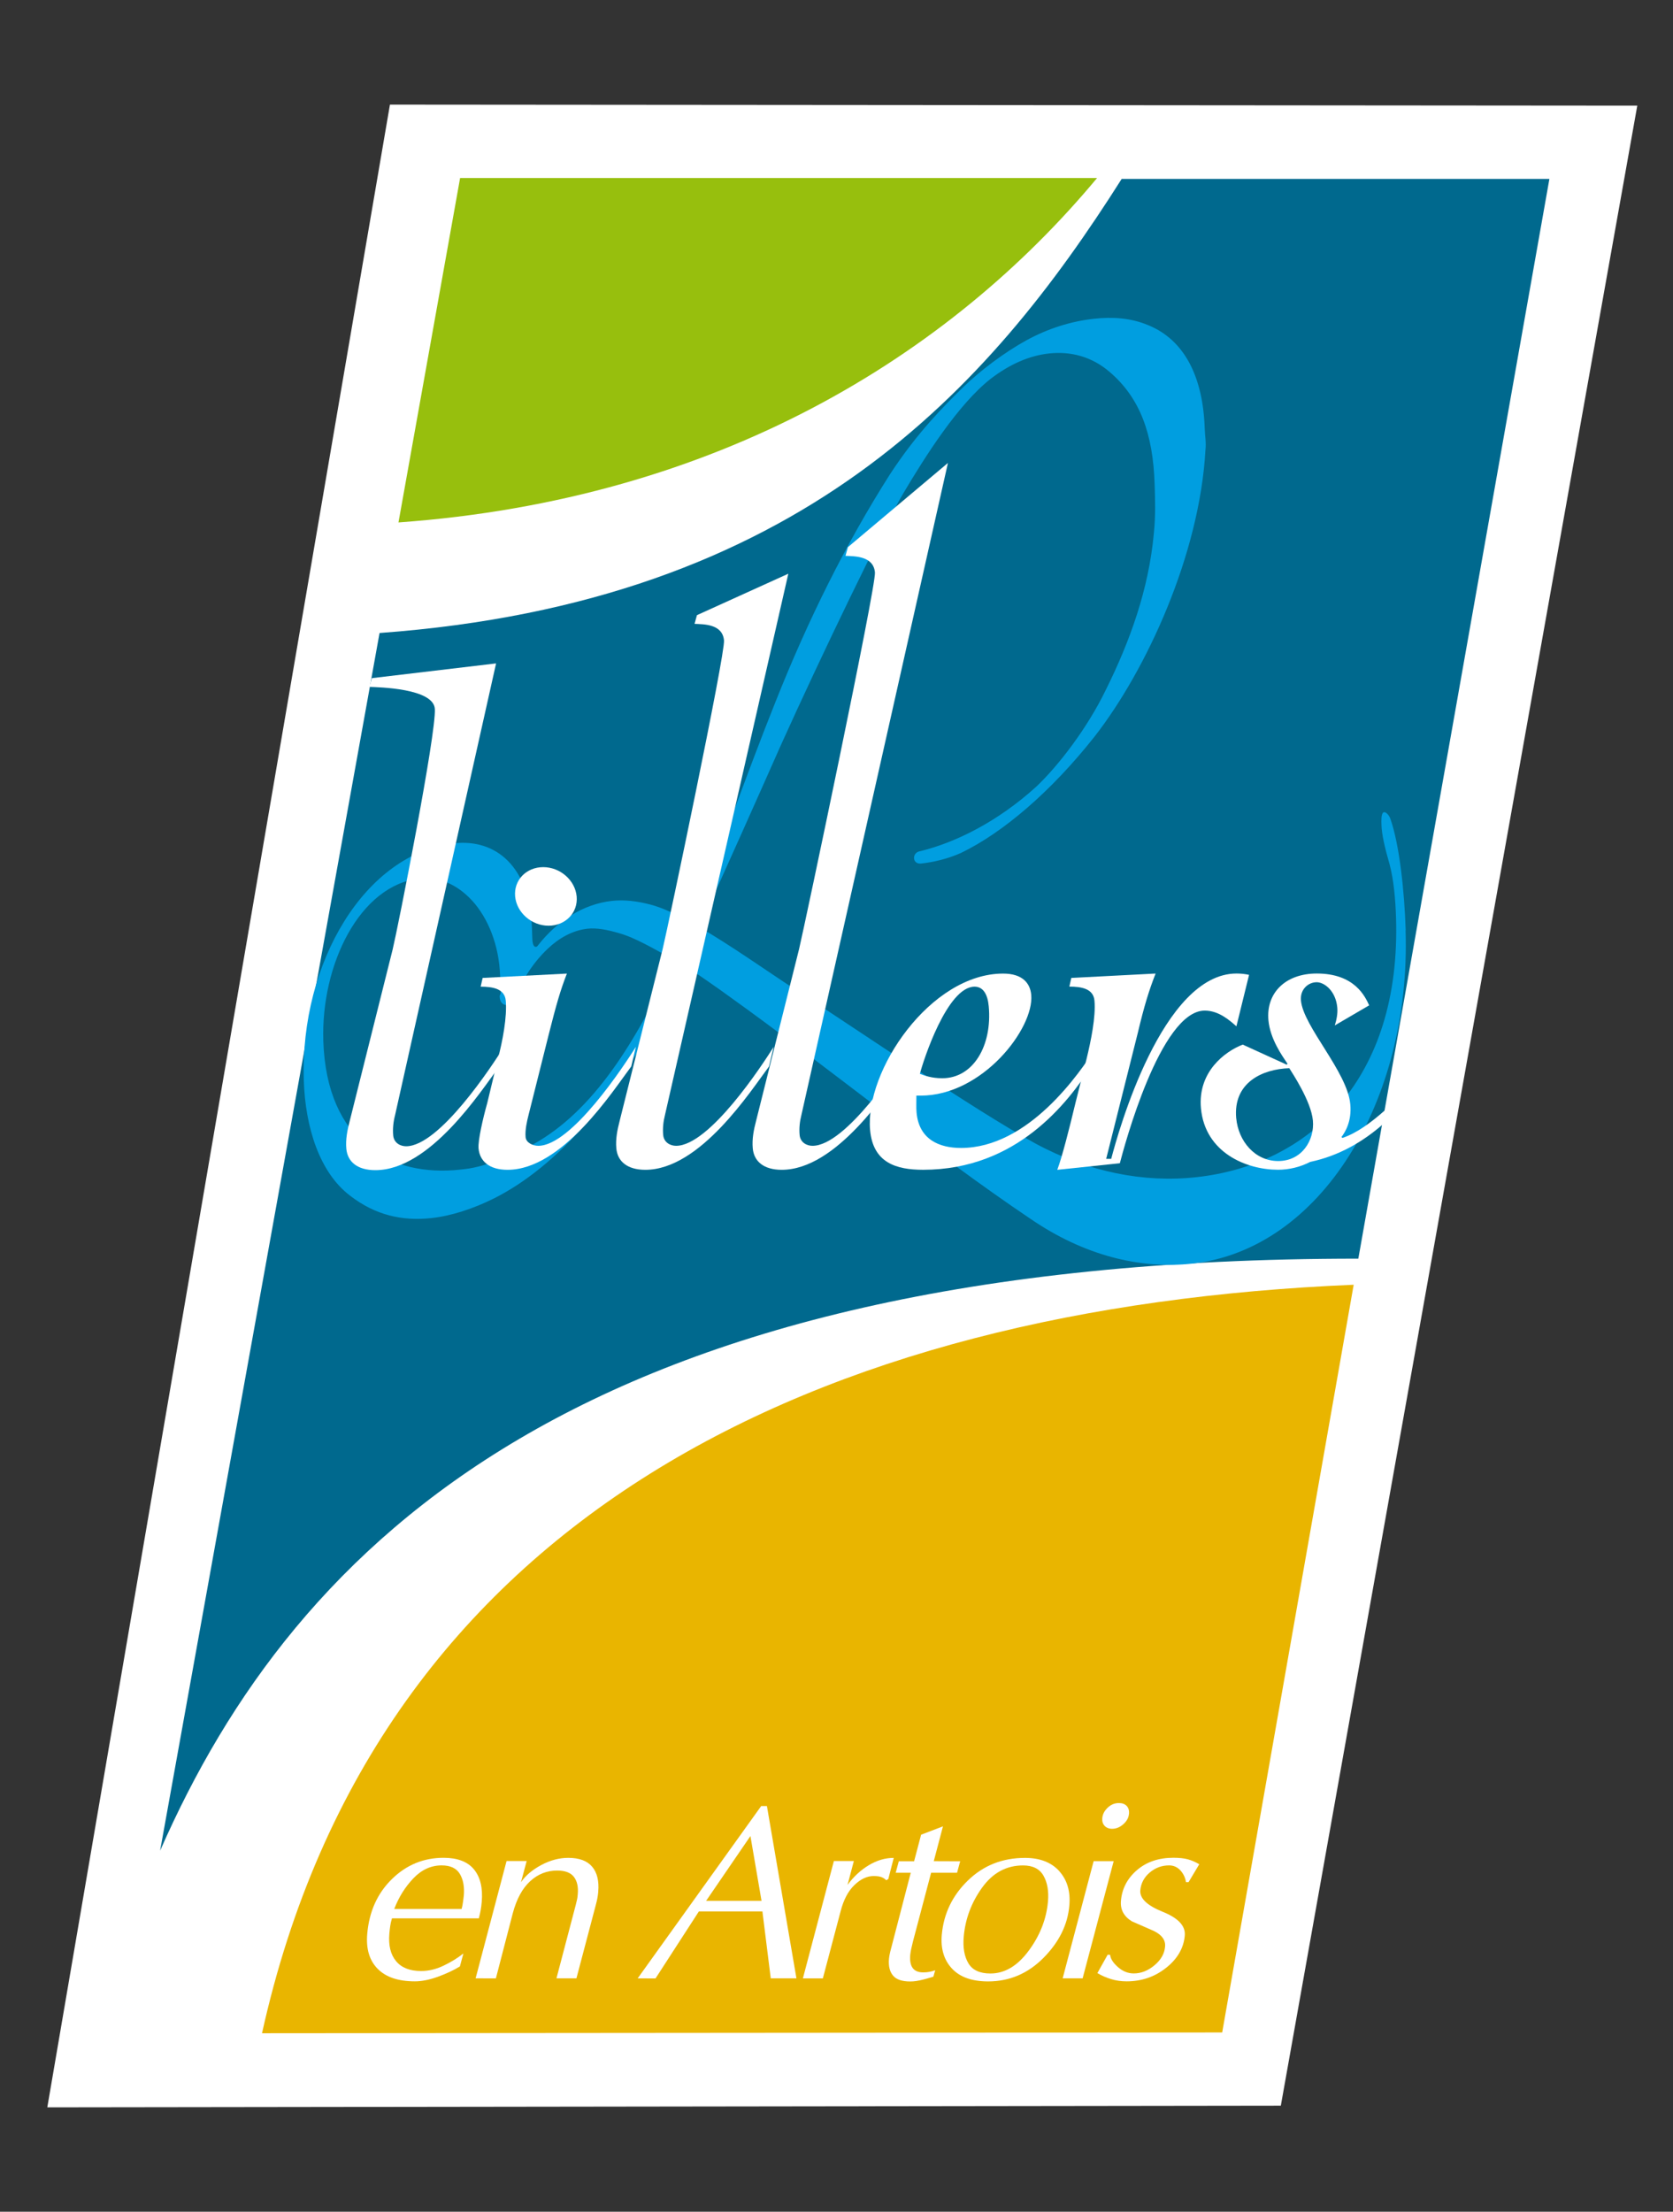
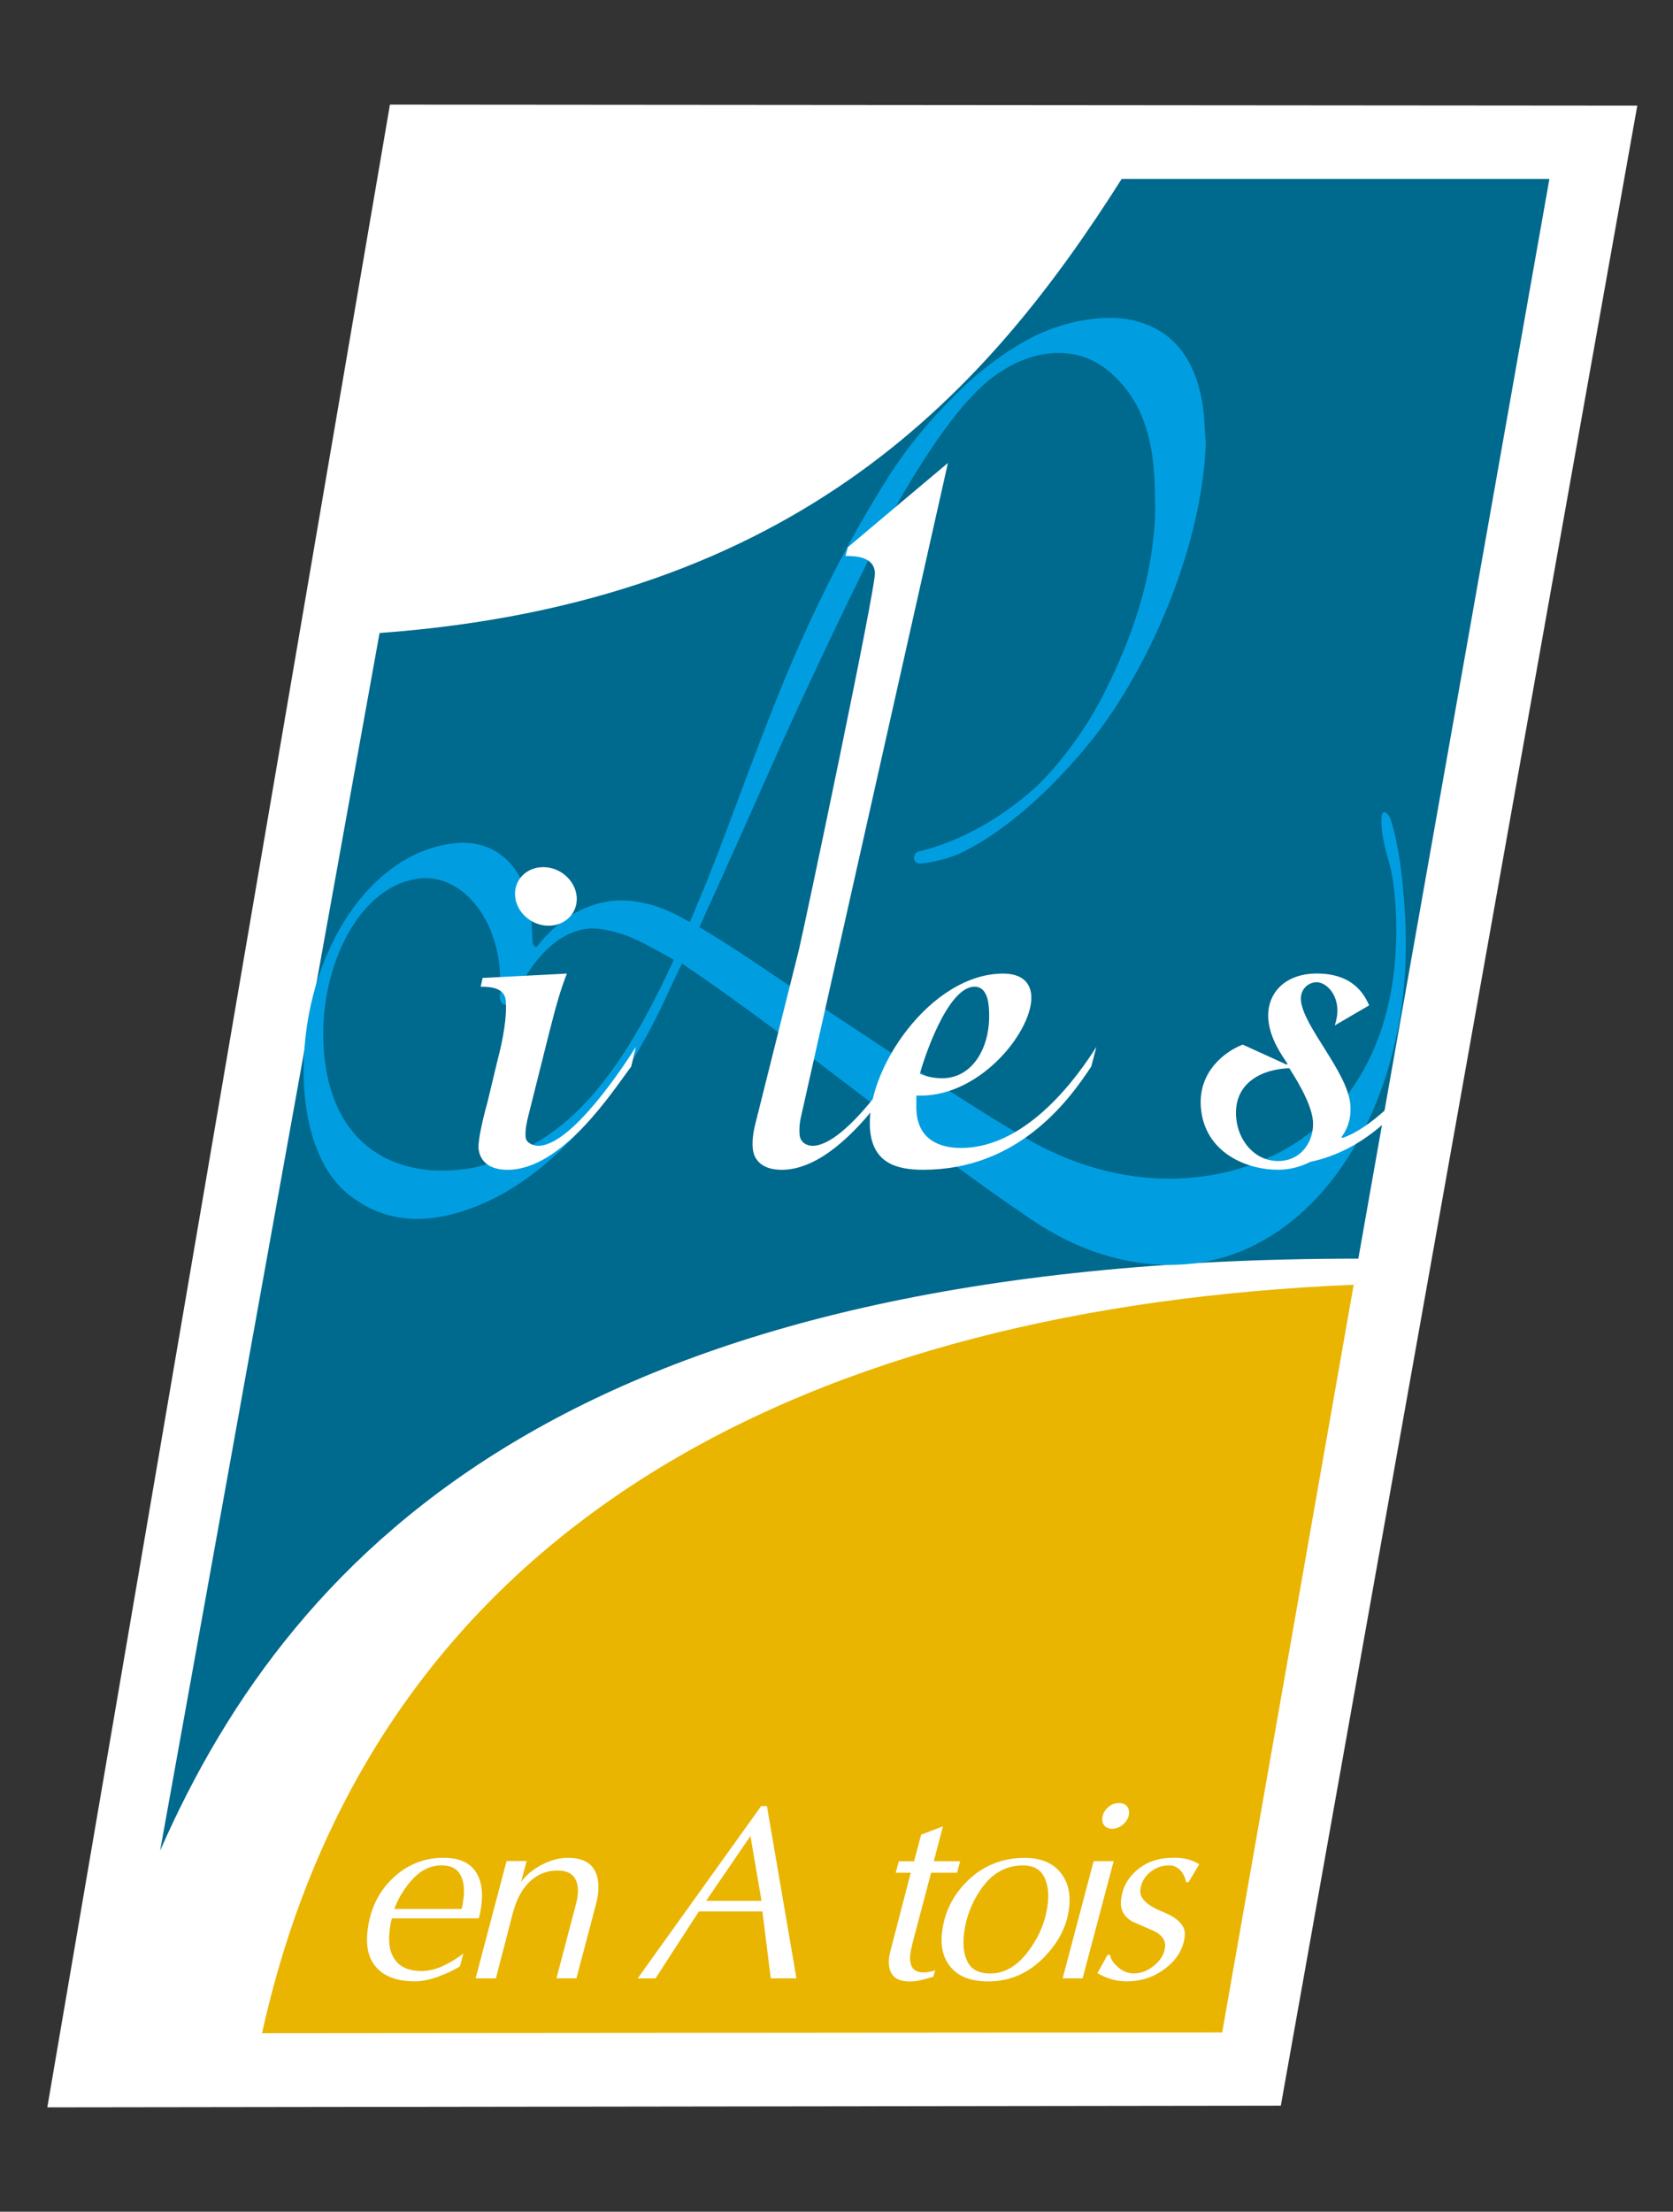
<svg xmlns="http://www.w3.org/2000/svg" id="Calque_1" data-name="Calque 1" viewBox="0 0 515.28 681.12">
  <rect x="0" y="0" width="515.28" height="681.12" fill="#333333" stroke="none" />
  <defs>
    <style>      .cls-1 {        clip-path: url(#clippath-20);      }      .cls-2 {        clip-path: url(#clippath-11);      }      .cls-3 {        clip-path: url(#clippath-16);      }      .cls-4 {        fill: #97bf0d;      }      .cls-4, .cls-5, .cls-6, .cls-7, .cls-8, .cls-9 {        stroke-width: 0px;      }      .cls-10 {        clip-path: url(#clippath-2);      }      .cls-11 {        clip-path: url(#clippath-13);      }      .cls-12 {        clip-path: url(#clippath-15);      }      .cls-13 {        clip-path: url(#clippath-6);      }      .cls-5, .cls-14 {        fill: none;      }      .cls-15 {        clip-path: url(#clippath-7);      }      .cls-6 {        fill: #00698e;      }      .cls-16 {        clip-path: url(#clippath-21);      }      .cls-17 {        clip-path: url(#clippath-1);      }      .cls-18 {        clip-path: url(#clippath-4);      }      .cls-19 {        clip-path: url(#clippath-12);      }      .cls-7 {        fill: #fff;      }      .cls-20 {        clip-path: url(#clippath-22);      }      .cls-8 {        fill: #009ee0;      }      .cls-21 {        clip-path: url(#clippath-9);      }      .cls-22 {        clip-path: url(#clippath);      }      .cls-23 {        clip-path: url(#clippath-19);      }      .cls-24 {        clip-path: url(#clippath-3);      }      .cls-25 {        clip-path: url(#clippath-8);      }      .cls-26 {        clip-path: url(#clippath-18);      }      .cls-27 {        clip-path: url(#clippath-14);      }      .cls-28 {        clip-path: url(#clippath-17);      }      .cls-29 {        clip-path: url(#clippath-5);      }      .cls-30 {        clip-path: url(#clippath-10);      }      .cls-9 {        fill: #e9b500;      }      .cls-14 {        stroke: #fff;        stroke-width: 7.5px;      }    </style>
    <clipPath id="clippath">
      <rect class="cls-5" width="515.28" height="681.12" />
    </clipPath>
    <clipPath id="clippath-1">
      <rect class="cls-5" y="22.89" width="515.23" height="635.42" />
    </clipPath>
    <clipPath id="clippath-2">
      <rect class="cls-5" y="22.89" width="515.23" height="635.42" />
    </clipPath>
    <clipPath id="clippath-3">
      <rect class="cls-5" y="22.89" width="515.23" height="635.42" />
    </clipPath>
    <clipPath id="clippath-4">
      <rect class="cls-5" y="22.89" width="515.23" height="635.42" />
    </clipPath>
    <clipPath id="clippath-5">
      <rect class="cls-5" y="22.89" width="515.23" height="635.42" />
    </clipPath>
    <clipPath id="clippath-6">
      <rect class="cls-5" y="22.89" width="515.23" height="635.42" />
    </clipPath>
    <clipPath id="clippath-7">
      <rect class="cls-5" y="22.89" width="515.23" height="635.42" />
    </clipPath>
    <clipPath id="clippath-8">
-       <rect class="cls-5" y="22.89" width="515.23" height="635.42" />
-     </clipPath>
+       </clipPath>
    <clipPath id="clippath-9">
      <rect class="cls-5" y="22.89" width="515.23" height="635.42" />
    </clipPath>
    <clipPath id="clippath-10">
      <rect class="cls-5" y="22.89" width="515.23" height="635.42" />
    </clipPath>
    <clipPath id="clippath-11">
-       <rect class="cls-5" y="22.89" width="515.23" height="635.42" />
-     </clipPath>
+       </clipPath>
    <clipPath id="clippath-12">
      <rect class="cls-5" y="22.89" width="515.23" height="635.42" />
    </clipPath>
    <clipPath id="clippath-13">
      <rect class="cls-5" y="22.89" width="515.23" height="635.42" />
    </clipPath>
    <clipPath id="clippath-14">
      <rect class="cls-5" y="22.89" width="515.23" height="635.42" />
    </clipPath>
    <clipPath id="clippath-15">
      <rect class="cls-5" y="22.89" width="515.23" height="635.42" />
    </clipPath>
    <clipPath id="clippath-16">
      <rect class="cls-5" y="22.89" width="515.23" height="635.42" />
    </clipPath>
    <clipPath id="clippath-17">
      <rect class="cls-5" y="22.89" width="515.23" height="635.42" />
    </clipPath>
    <clipPath id="clippath-18">
      <rect class="cls-5" y="22.89" width="515.23" height="635.42" />
    </clipPath>
    <clipPath id="clippath-19">
      <rect class="cls-5" y="22.89" width="515.23" height="635.42" />
    </clipPath>
    <clipPath id="clippath-20">
      <rect class="cls-5" y="22.89" width="515.23" height="635.42" />
    </clipPath>
    <clipPath id="clippath-21">
      <rect class="cls-5" y="22.89" width="515.23" height="635.42" />
    </clipPath>
    <clipPath id="clippath-22">
      <rect class="cls-5" y="22.89" width="515.23" height="635.42" />
    </clipPath>
  </defs>
  <g class="cls-22">
    <g>
      <g class="cls-17">
        <polyline class="cls-7" points="120.1 32.22 504.28 32.53 394.49 648.46 14.57 648.97" />
      </g>
      <g class="cls-10">
        <polygon class="cls-14" points="141.71 54.81 477.22 55.1 376.44 625.9 38.2 626.38 141.71 54.81" />
      </g>
      <g class="cls-24">
        <path class="cls-6" d="m116.9,194.94c129.59-9.47,187.71-75.35,228.57-139.84h131.74l-58.85,332.51c-238.73,0-327.29,87.17-369.05,182.33" />
      </g>
      <g class="cls-18">
-         <path class="cls-4" d="m122.73,160.89c98.39-7.09,169.67-51.41,215.17-106.07h-196.19" />
-       </g>
+         </g>
      <g class="cls-29">
        <path class="cls-9" d="m80.7,626.15c35.3-159.3,171.76-223.62,336.23-230.5l-40.5,230.26" />
      </g>
      <g class="cls-13">
        <path class="cls-8" d="m207.53,295.57c-11.62,25.38-24.79,46.58-43.3,56.83-5.58,3.02-14.35,6.88-21.08,7.63-.36.04-1.06.12-1.42.16-21.24,2.35-41.14-8.44-42.15-39.64-.76-23.52,11.24-47.98,29.66-50.02,5.67-.62,11.42,1.63,16.22,6.87,4.79,5.26,8.26,13.55,8.57,23.14.06,1.93.46,3.32.17,5.28.02.48-.34.52-.32,1.01.06,1.92,1.15,2.76,2.22,2.64.71-.07,1.75-.67,2.42-2.19,1.98-4.57,5-10.2,10.17-15.1,3.45-3.28,7.63-5.66,12.24-6.18,2.83-.31,6.05.3,9.64,1.35,5.03,1.37,11.18,5.02,16.98,8.23m225.4-9.08c-.39-11.99-1.92-26.28-4.66-34.17-.41-1.4-1.5-2.24-1.86-2.2l-.35.03c-.7.56-.64,2.48-.59,3.92.1,2.88.93,6.65,2.54,12.25,1.22,4.68,1.75,10.4,1.94,16.16,1.62,49.92-26.68,76.18-61.38,80.02-16.29,1.81-33.46-1.59-49.74-10.39-19.55-10.84-53.36-34.07-73.68-47.24-9.44-6.17-19.99-13.68-29.77-19.34,8.29-18.26,17.57-39.04,25.19-56.26,12.6-27.89,31.24-66.56,37.65-77.4,6.74-11.35,16.88-27.4,26.93-35.26,5.9-4.51,11.86-7.09,17.88-7.76,6.72-.74,13.18.95,18.67,5.64,9.49,8.1,13.41,19.23,13.9,34.59.16,4.8.32,9.6-.22,14.96-1.57,17.51-7.45,33.58-14.79,48.36-5.65,11.71-14.52,23.29-21.42,29.83-12.09,10.98-25.03,17.23-35.61,19.85-1.42.16-2.1,1.2-2.06,2.16.02.95.77,1.84,2.19,1.68,3.54-.39,8.13-1.38,12.33-3.29,12.95-6.26,27.81-18.98,41.13-35.87,16.03-20.57,32.29-56.1,34.1-88.09.28-2.44-.14-4.32-.22-6.72-.52-15.85-6.21-27.26-17.38-31.81-5.4-2.28-11.1-2.61-16.77-1.98-7.08.78-14.12,3-20.75,6.62-6.64,3.64-14.27,9.31-19.79,14.73-5.51,5.43-13.77,13.57-22.25,26.54-13.52,21.25-25.2,44.7-35.39,70.41-8.88,22.17-16.02,43.21-23.28,60.39l-2.97,7.07c-4.35-2.42-8.32-4.38-12.26-5.39-3.94-1.01-7.87-1.54-11.76-1.1-8.86.98-16.86,6.2-22.67,13.59q-.33.52-.69.56c-.71.08-1.1-.85-1.15-2.77l-.02-.47c-.03-.96-.05-1.44-.08-2.4-.62-19.2-11.2-27.66-23.95-26.25-27.27,3.01-47.51,36.56-46.32,73.05.46,14.39,4.83,28.36,14.29,35.5,7.66,5.9,15.9,7.88,25.1,6.86,6.03-.66,12.71-2.85,19-5.96,19.94-9.91,38.08-31.68,50.09-55.65,2.34-4.59,4.99-10.67,7.99-16.79,5.45,3.73,10.91,7.46,14.91,10.4,28.02,20.01,62.33,48.01,92.49,68.28,16.35,11.18,33.56,15.54,49.84,13.74,39.31-4.36,67.35-49.84,65.63-102.66Z" />
      </g>
      <g class="cls-15">
        <path class="cls-7" d="m194.42,328.42c-5.65,7.52-21.19,31.83-38.11,31.83-5.5,0-8.55-2.56-8.92-6.59-.22-2.41,1.39-9.4,2.68-13.96l3.26-13.56c1.47-5.5,2.89-13.02,2.44-18-.33-3.62-3.92-4.29-7.73-4.29l.61-2.69,25.95-1.34c-2.05,5.24-3.32,9.8-5.5,18.39l-6.3,25.12c-.52,2.02-1.12,4.7-.92,6.85.15,1.73,2.22,2.68,3.9,2.68,10.31,0,26.62-24.97,30.07-30.48" />
      </g>
      <g class="cls-25">
        <path class="cls-7" d="m236.86,328.42c-5.65,7.52-21.19,31.83-38.11,31.83-5.5,0-8.56-2.56-8.92-6.59-.27-2.95.32-5.77,1.05-8.59l13.21-52.78c1.74-7.25,19.29-90.77,18.9-95.07-.47-5.1-6.25-4.96-9.07-5.1l.74-2.68,28.14-12.76-37.98,166.65c-.52,2.02-.75,4.16-.56,6.18.22,2.4,2.29,3.35,3.97,3.35,10.3,0,26.61-24.97,30.06-30.48" />
      </g>
      <g class="cls-21">
        <path class="cls-7" d="m278.87,328.42c-5.65,7.52-21.19,31.83-38.11,31.83-5.49,0-8.54-2.56-8.91-6.59-.27-2.95.31-5.77,1.05-8.59l13.21-52.78c1.73-7.25,23.76-111.71,23.37-116-.46-5.11-6.24-4.98-9.07-5.11l.74-2.68,30.81-25.93-45.12,200.76c-.52,2.02-.75,4.16-.56,6.18.22,2.4,2.28,3.35,3.97,3.35,10.29,0,26.61-24.97,30.05-30.48" />
      </g>
      <g class="cls-30">
        <path class="cls-7" d="m283.32,330.7c1.03-4.02,8.39-26.85,16.85-26.85,2.68,0,4.03,2.42,4.36,6.04,1.11,12.09-4.74,22.16-14.32,22.16-3.25,0-5.44-.81-6.89-1.35m54.37-8.33c-5.17,8.19-20.97,31.15-41.7,31.15-6.63,0-12.93-2.55-13.69-10.88-.15-1.6-.03-3.49-.05-5.23h1.26c19.18,0,35.04-20.81,34.11-31.02-.33-3.63-2.72-6.57-8.65-6.57-22.41,0-42.65,29.94-40.98,48.21.92,10.06,8.02,12.21,16.34,12.21,28.9,0,44.5-20.68,51.79-31.83l1.57-6.04Z" />
      </g>
      <g class="cls-2">
        <path class="cls-7" d="m325.64,360.25c1.48-3.9,3.76-12.9,5.59-20.55l3.42-13.57c1.34-5.5,2.89-13.02,2.44-17.99-.33-3.64-3.92-4.31-7.73-4.31l.6-2.67,25.96-1.35c-2.05,5.25-3.47,9.81-5.51,18.4l-9.71,38.67h1.55c2.2-8.47,15.78-57.08,38.61-57.08,1.27,0,2.56.13,3.85.41l-3.9,15.85c-1.99-1.74-5.38-4.84-9.75-4.84-13.68,0-24.9,42.17-26.15,47.01" />
      </g>
      <g class="cls-19">
        <path class="cls-7" d="m380.75,344.4c-1.01-11.02,8.06-15.17,16.35-15.44,1,1.61,6.72,10.2,7.27,16.11.55,6.04-3.37,12.48-10.7,12.48-7.19,0-12.26-6.17-12.91-13.16m45.88-2.55c-4.44,3.98-9.04,7.25-13.18,8.59l-.3-.27c1.13-1.48,3.22-4.83,2.73-10.08-.92-10.07-14.46-23.9-15.2-31.96-.32-3.49,2.3-5.64,4.84-5.64,2.39,0,5.88,2.69,6.35,7.79.17,1.88-.22,3.76-.76,5.51l10.58-6.18c-1.24-2.68-4.43-9.8-16.13-9.8-9.73,0-15.65,6.05-14.9,14.37.54,5.78,4.09,10.74,5.88,13.43l-.25.27-13.54-6.18c-5.58,2.15-13.89,8.46-12.87,19.61,1.26,13.69,14,18.93,23.73,18.93,3.38,0,6.82-.81,9.93-2.42,8.8-1.84,16.23-6.2,22.4-11.6l.67-4.37Z" />
      </g>
      <g class="cls-11">
-         <path class="cls-7" d="m153.71,328.53c-5.65,7.53-21.19,31.83-38.11,31.83-5.49,0-8.55-2.55-8.93-6.57-.27-2.96.32-5.78,1.05-8.59l13.21-52.78c1.74-7.25,13.44-66.46,13-74.08-.36-6.38-17.31-6.69-20.14-6.81l.74-2.69,38.26-4.54-31.12,139.16c-.53,2.02-.75,4.16-.57,6.18.23,2.42,2.29,3.36,3.98,3.36,10.29,0,26.62-24.99,30.06-30.5" />
-       </g>
+         </g>
      <g class="cls-27">
        <path class="cls-7" d="m177.61,276.06c.46,4.98-3.42,9.02-8.65,9.02s-9.84-4.04-10.3-9.02c-.46-4.98,3.42-9.02,8.65-9.02,5.23,0,9.84,4.04,10.3,9.02" />
      </g>
      <g class="cls-12">
        <path class="cls-7" d="m142.64,585.45c-.13,1.02-.29,1.84-.47,2.44h-20.75c1.4-3.65,3.37-6.8,5.91-9.46,2.54-2.65,5.43-3.97,8.7-3.97,2.69,0,4.57.88,5.61,2.64s1.44,3.98,1.21,6.68c0,.08-.08.64-.21,1.66m3.36-9.73c-1.96-2.39-5.08-3.59-9.38-3.59-6.16,0-11.47,2.19-15.93,6.57-4.46,4.38-6.99,9.99-7.58,16.85-.4,4.59.66,8.18,3.19,10.75,2.53,2.58,6.36,3.88,11.48,3.88,2.12,0,4.46-.47,7.02-1.39,2.55-.92,4.84-1.98,6.85-3.2l1.07-3.99c-1.78,1.41-3.82,2.66-6.12,3.76-2.3,1.1-4.61,1.64-6.9,1.64-3.46,0-6.04-1.01-7.72-3.05-1.69-2.03-2.37-4.86-2.06-8.5.08-.86.17-1.65.27-2.33.1-.69.28-1.47.53-2.34h26.76c.45-1.64.75-3.32.89-5.02.38-4.3-.42-7.65-2.37-10.04Z" />
      </g>
      <g class="cls-3">
        <path class="cls-7" d="m184.26,582.62c-.11,1.25-.36,2.58-.74,3.97l-5.98,22.65h-6.15s5.95-22.64,5.95-22.64c.2-.83.34-1.4.41-1.73.07-.32.15-.84.2-1.54.2-2.27-.2-4.06-1.2-5.34-.99-1.29-2.71-1.94-5.14-1.94-3.17,0-5.96,1.1-8.34,3.3-2.4,2.21-4.16,5.48-5.33,9.84l-5.21,20.07-6.24-.02,9.53-36.12h6.19l-1.74,6.51c1.4-2.04,3.47-3.8,6.23-5.28,2.76-1.47,5.53-2.21,8.31-2.21,3.39,0,5.85.91,7.38,2.74,1.53,1.82,2.16,4.4,1.86,7.74" />
      </g>
      <g class="cls-28">
        <path class="cls-7" d="m217.48,585.38l13.65-19.96,3.42,19.96m1.65-29.19h-1.76l-38.04,53.06,5.5.02,13.35-20.63h19.57l2.57,20.6h7.91s-9.09-53.05-9.09-53.05Z" />
      </g>
      <g class="cls-26">
-         <path class="cls-7" d="m275.27,572.14l-1.67,6.51-.62.39c-.44-.43-.94-.76-1.51-.98-.57-.22-1.38-.32-2.42-.32-2,0-3.96.92-5.88,2.76-1.92,1.85-3.34,4.52-4.25,8.04l-5.48,20.71h-6.15l9.54-36.13h6.15l-1.94,7.35c1.88-2.56,4.06-4.58,6.57-6.08,2.49-1.5,5.05-2.24,7.66-2.24" />
-       </g>
+         </g>
      <g class="cls-23">
        <path class="cls-7" d="m295.73,573.19l-.96,3.54h-7.99l-5.57,21.08c-.21.86-.4,1.64-.55,2.33-.15.69-.25,1.32-.31,1.89-.31,3.59,1.01,5.38,3.97,5.38.7,0,1.34-.05,1.91-.16.58-.09,1.17-.26,1.81-.5l-.56,1.98c-.68.22-1.73.52-3.18.9-1.44.38-2.75.58-3.93.58-2.57,0-4.35-.61-5.35-1.85-1-1.23-1.41-2.92-1.22-5.08.08-.91.31-2.01.67-3.3l6.04-23.25h-4.64s.96-3.54.96-3.54h4.71s2.16-8.18,2.16-8.18l6.73-2.57-2.83,10.72" />
      </g>
      <g class="cls-1">
        <path class="cls-7" d="m316.87,600.69c-3.46,4.72-7.4,7.06-11.82,7.06-3.29,0-5.55-1.05-6.79-3.15-1.25-2.1-1.73-4.83-1.43-8.22.48-5.45,2.36-10.48,5.64-15.05,3.28-4.57,7.49-6.86,12.63-6.86,2.99,0,5.08,1.05,6.29,3.16,1.2,2.1,1.66,4.76,1.38,7.96-.47,5.38-2.44,10.41-5.9,15.11m9.4-24.46c-2.46-2.72-5.98-4.09-10.58-4.09-6.94,0-12.8,2.32-17.58,6.96s-7.46,10.21-8.04,16.72c-.37,4.29.66,7.75,3.13,10.4,2.46,2.64,6.17,3.96,11.16,3.96,6.55,0,12.22-2.42,17.02-7.24,4.8-4.84,7.46-10.2,7.97-16.1.39-4.33-.64-7.86-3.09-10.6Z" />
      </g>
      <g class="cls-16">
        <path class="cls-7" d="m347.72,558.58c-.1,1.21-.69,2.28-1.75,3.21-1.06.94-2.2,1.4-3.42,1.4-1,0-1.78-.31-2.34-.92-.56-.6-.79-1.38-.71-2.33.1-1.22.66-2.3,1.66-3.25,1-.95,2.16-1.43,3.47-1.43,1.05,0,1.85.31,2.41.91.55.61.78,1.41.7,2.41m-4.73,14.58l-9.56,36.08h-6.15s9.54-36.08,9.54-36.08h6.18Z" />
      </g>
      <g class="cls-20">
        <path class="cls-7" d="m369.35,574.14l-3.28,5.49h-.78c-.25-1.48-.86-2.71-1.79-3.69-.93-.98-2.07-1.48-3.42-1.48-2.26,0-4.25.74-5.99,2.22-1.73,1.47-2.68,3.3-2.88,5.46-.21,2.47,2.08,4.66,6.88,6.6,4.81,1.93,7.08,4.36,6.82,7.31-.33,3.87-2.25,7.18-5.74,9.95-3.5,2.78-7.56,4.17-12.16,4.17-1.7,0-3.29-.22-4.79-.69-1.49-.45-2.91-1.07-4.23-1.85l3.17-5.67.77.05c.08,1.15.86,2.41,2.35,3.73,1.49,1.33,3.12,1.99,4.91,1.99,2.26,0,4.39-.83,6.38-2.5,1.99-1.66,3.09-3.58,3.27-5.75.18-1.99-.96-3.59-3.42-4.81-2.3-1-4.57-1.99-6.82-2.99-2.47-1.52-3.59-3.62-3.35-6.31.32-3.76,1.97-6.91,4.94-9.46,2.96-2.54,6.7-3.8,11.21-3.8,1.79,0,3.27.16,4.46.48,1.18.33,2.35.83,3.51,1.52" />
      </g>
    </g>
  </g>
</svg>